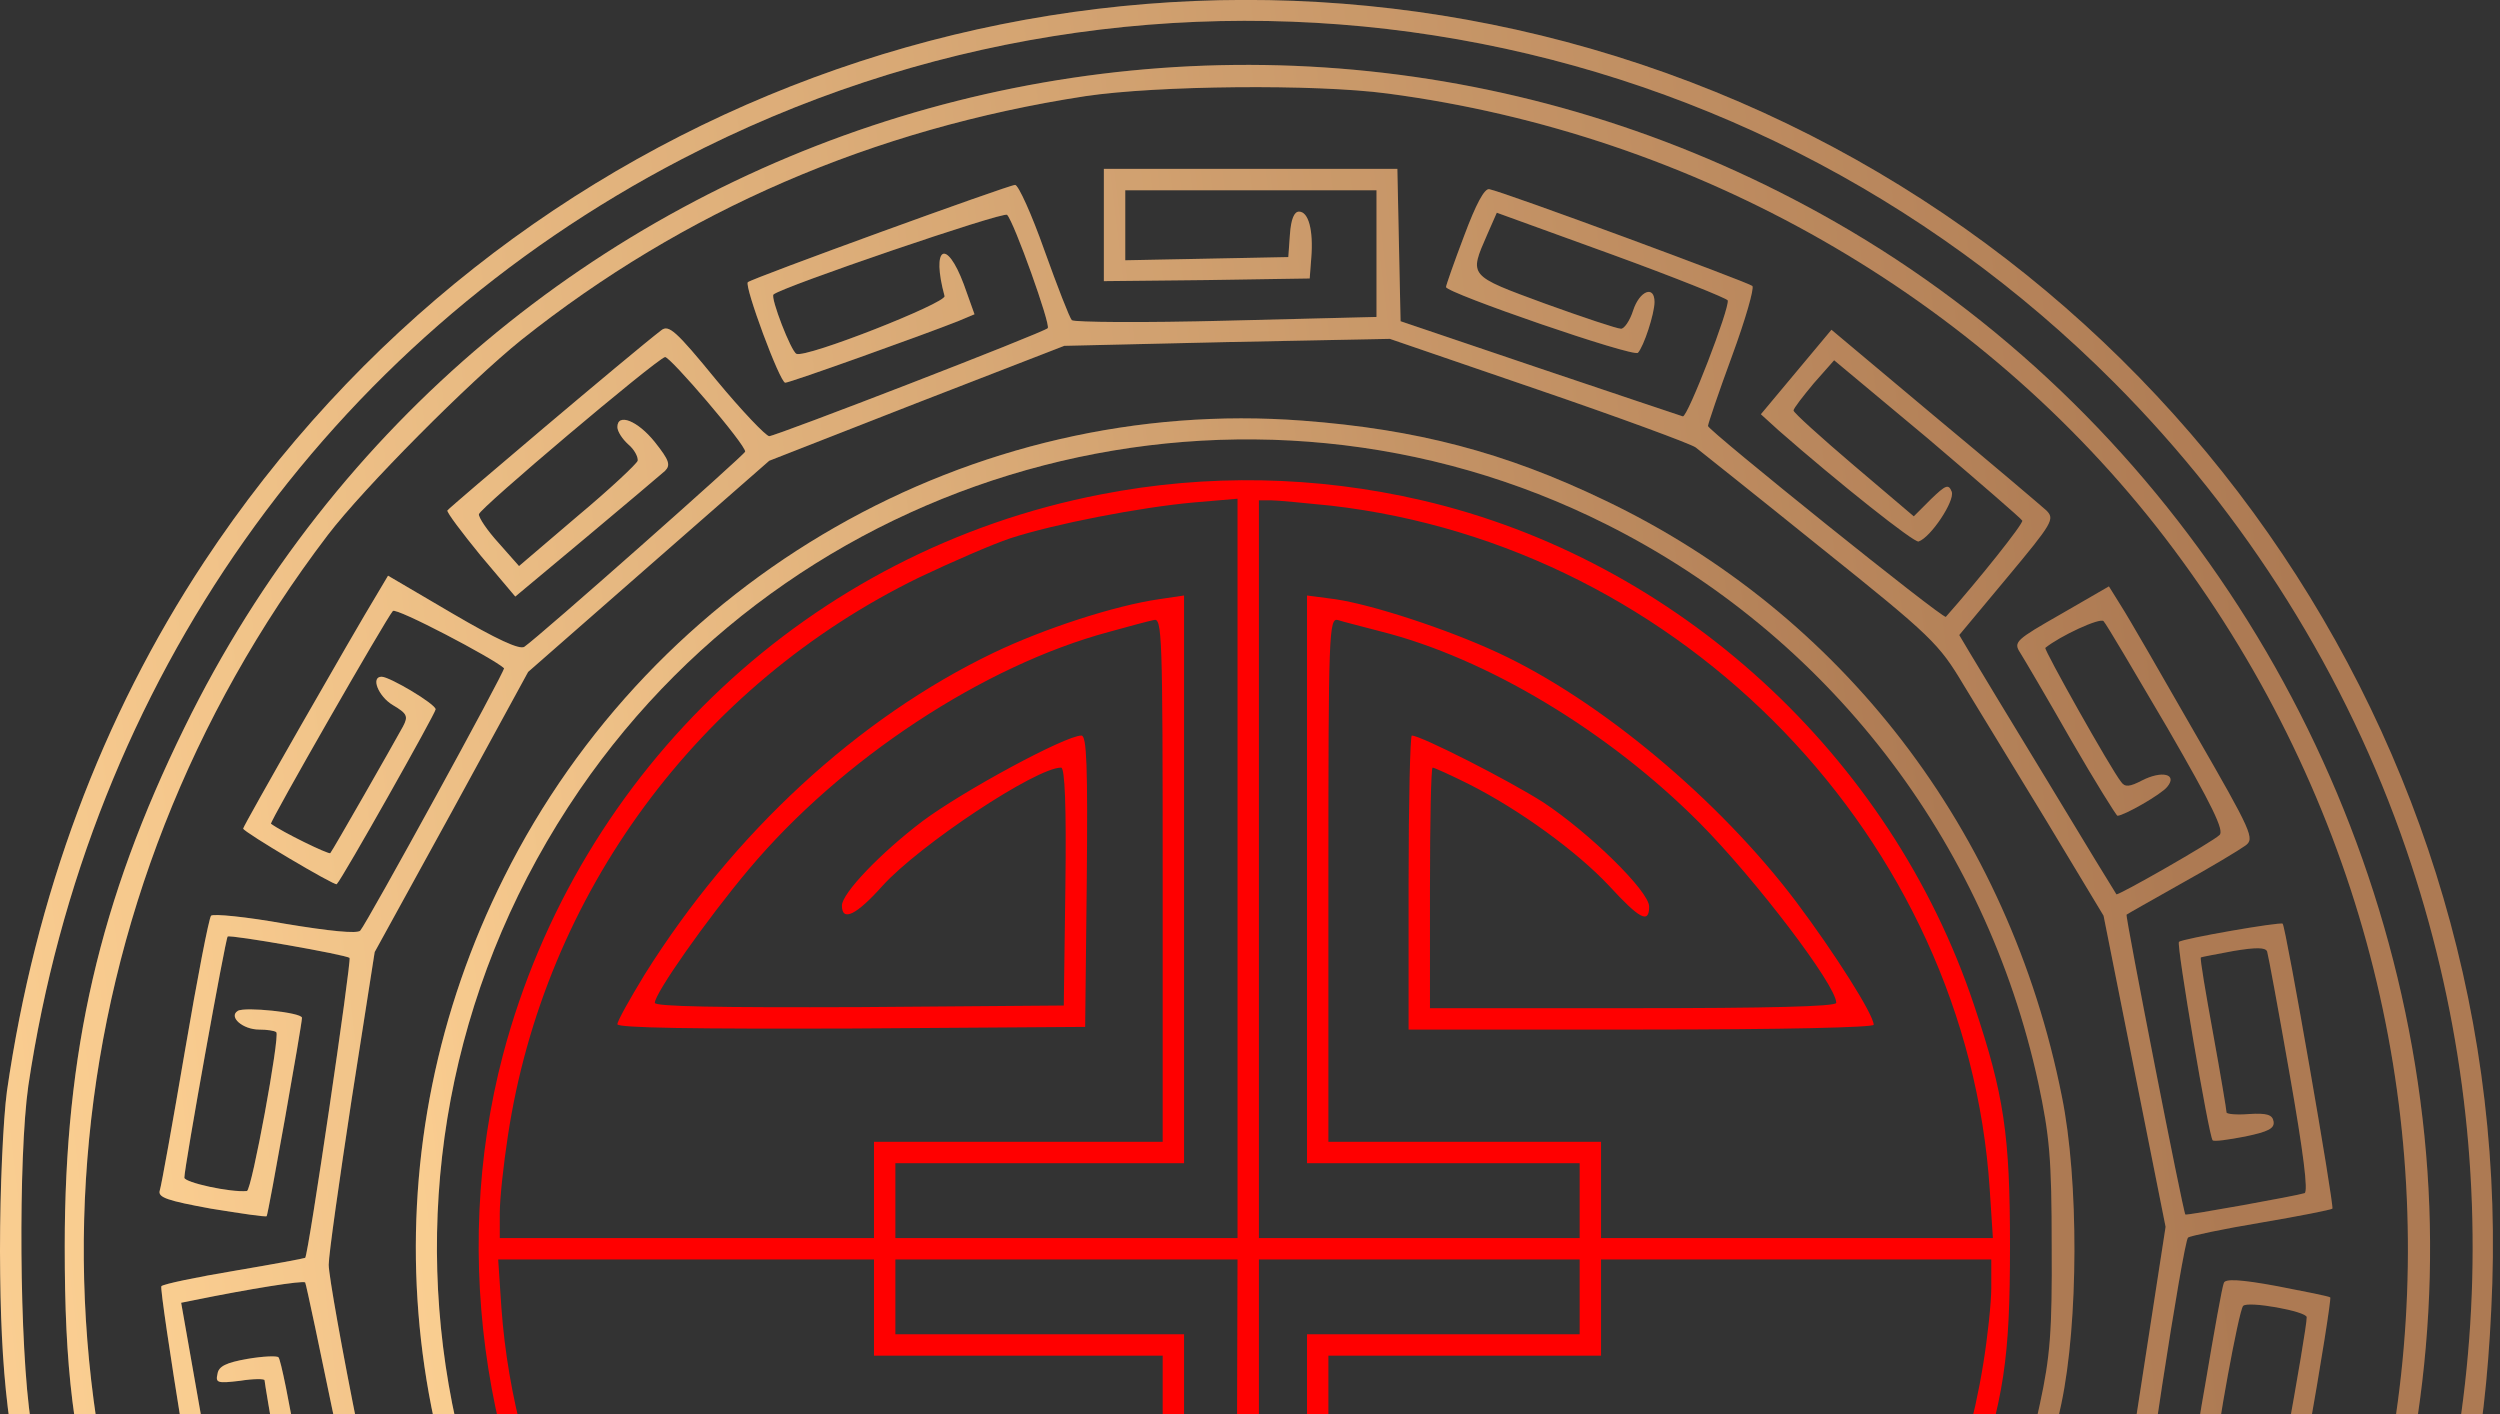
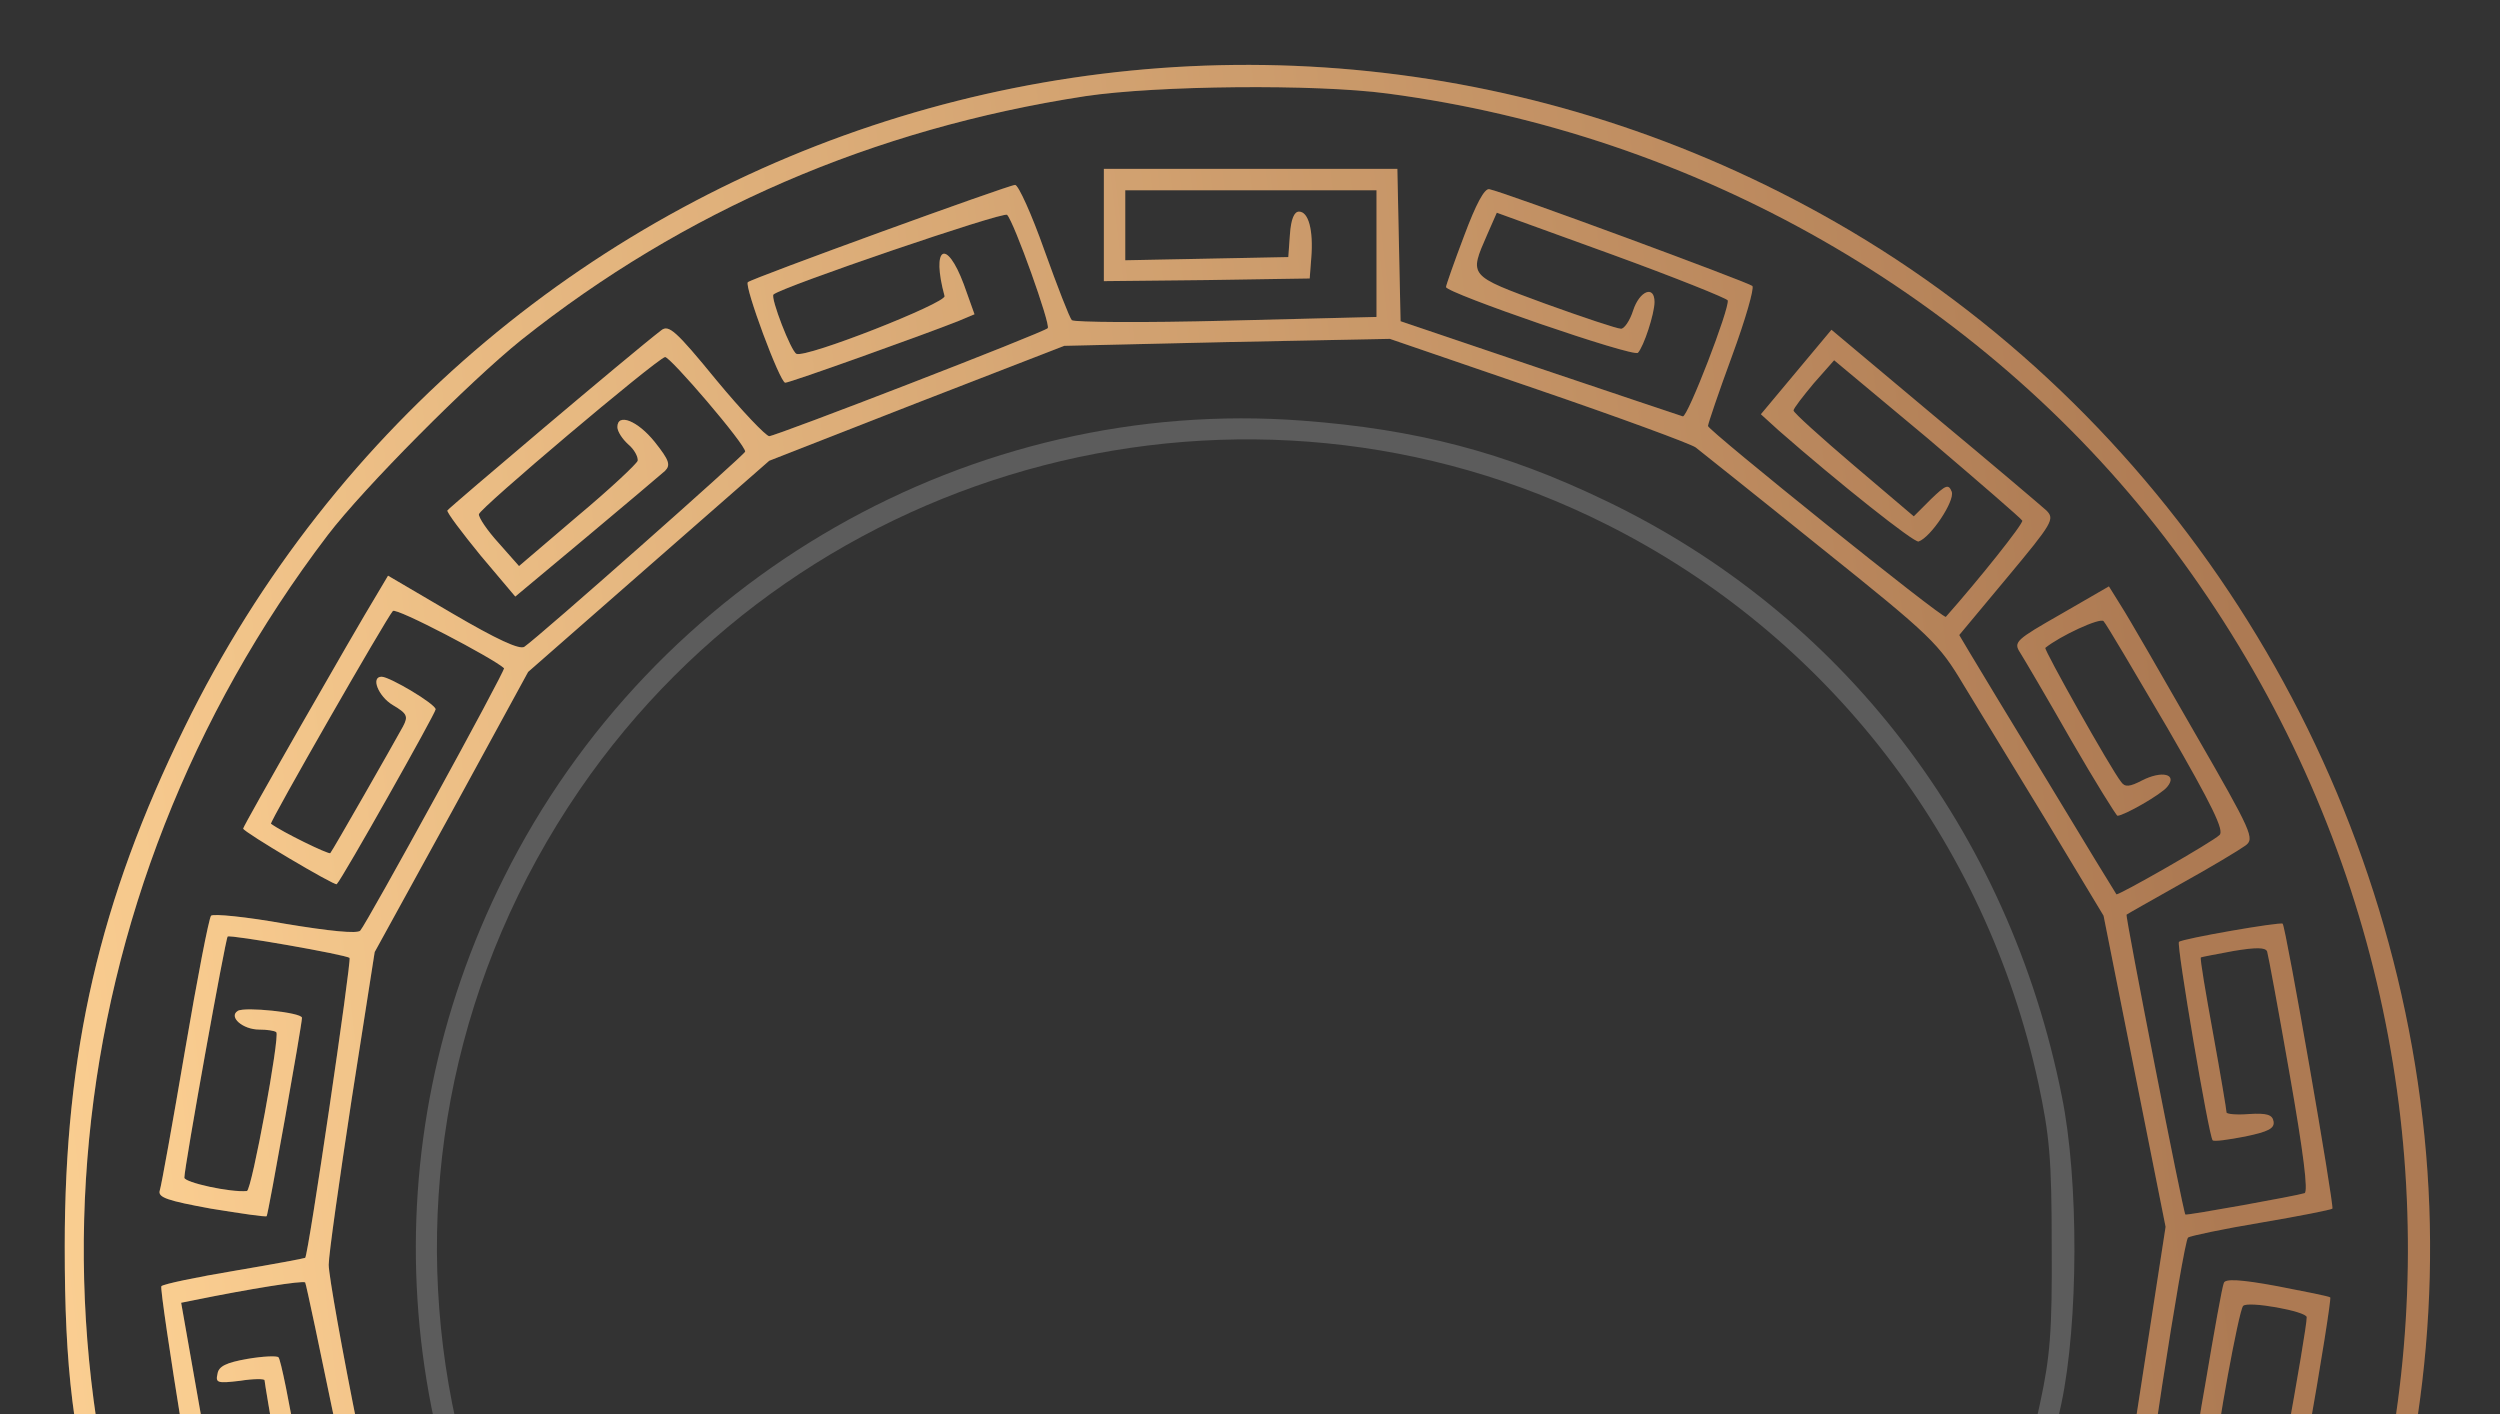
<svg xmlns="http://www.w3.org/2000/svg" width="274" height="155" viewBox="0 0 274 155" fill="none">
  <rect x="0" y="0" width="274" height="155" fill="#333333" stroke="none" />
-   <path d="M118.942 272.446C63.103 264.888 17.753 224.635 4.043 170.496C0.879 157.899 0.059 151.044 0 137.158C0 130.126 0.352 122.627 0.762 119.58C3.867 98.135 11.133 78.624 22.382 61.574C55.428 11.536 116.891 -11.197 174.311 5.326C234.309 22.61 275.148 78.566 273.156 140.673C272.628 156.317 270.695 166.922 265.89 181.101C249.074 230.319 205.658 265.65 153.628 272.505C145.132 273.618 127.145 273.56 118.942 272.446ZM159.663 269.282C186.147 264.536 210.755 251.998 229.856 233.307C241.868 221.588 250.129 210.28 257.277 195.749C272.98 163.758 275.324 126.904 263.722 93.096C257.219 74.113 246.203 56.476 231.731 41.946C190.189 0.228 126.852 -9.674 74.705 17.454C35.858 37.668 9.726 74.698 3.105 118.994C1.992 126.787 2.109 147.763 3.398 155.907C8.144 186.551 21.386 212.214 43.417 233.541C64.041 253.521 89.939 266.06 118.942 270.161C128.082 271.45 150.23 270.982 159.663 269.282Z" fill="url(#paint0_linear_2969_2334)" />
-   <path d="M118.942 272.446C63.103 264.888 17.753 224.635 4.043 170.496C0.879 157.899 0.059 151.044 0 137.158C0 130.126 0.352 122.627 0.762 119.58C3.867 98.135 11.133 78.624 22.382 61.574C55.428 11.536 116.891 -11.197 174.311 5.326C234.309 22.61 275.148 78.566 273.156 140.673C272.628 156.317 270.695 166.922 265.89 181.101C249.074 230.319 205.658 265.65 153.628 272.505C145.132 273.618 127.145 273.56 118.942 272.446ZM159.663 269.282C186.147 264.536 210.755 251.998 229.856 233.307C241.868 221.588 250.129 210.28 257.277 195.749C272.98 163.758 275.324 126.904 263.722 93.096C257.219 74.113 246.203 56.476 231.731 41.946C190.189 0.228 126.852 -9.674 74.705 17.454C35.858 37.668 9.726 74.698 3.105 118.994C1.992 126.787 2.109 147.763 3.398 155.907C8.144 186.551 21.386 212.214 43.417 233.541C64.041 253.521 89.939 266.06 118.942 270.161C128.082 271.45 150.23 270.982 159.663 269.282Z" fill="white" fill-opacity="0.2" />
  <path d="M120.293 265.475C106.349 263.483 92.286 259.323 80.627 253.698C46.175 237.175 20.746 206.355 11.195 169.677C7.973 157.373 7.094 150.049 7.094 136.572C7.094 115.304 10.902 98.722 20.218 79.738C53.147 12.416 135.996 -12.954 201.209 24.369C237.126 44.935 261.5 82.726 265.719 124.502C269.879 165.693 252.828 207.82 220.954 235.124C202.908 250.592 181.991 260.436 158.202 264.654C149.121 266.295 128.906 266.705 120.293 265.475ZM150.585 263.424C174.784 260.729 199.275 250.241 217.966 234.597C270.816 190.418 279.195 113.663 237.243 58.88C216.97 32.455 185.858 14.701 152.05 10.248C144.14 9.194 126.797 9.369 118.946 10.541C95.685 14.115 74.943 23.08 57.131 37.259C51.448 41.829 39.905 53.43 35.921 58.645C5.746 98.312 0.707 150.4 22.855 193.993C42.132 231.902 77.931 257.33 120.293 263.131C127.207 264.069 143.379 264.244 150.585 263.424Z" fill="url(#paint1_linear_2969_2334)" />
  <path d="M120.293 265.475C106.349 263.483 92.286 259.323 80.627 253.698C46.175 237.175 20.746 206.355 11.195 169.677C7.973 157.373 7.094 150.049 7.094 136.572C7.094 115.304 10.902 98.722 20.218 79.738C53.147 12.416 135.996 -12.954 201.209 24.369C237.126 44.935 261.5 82.726 265.719 124.502C269.879 165.693 252.828 207.82 220.954 235.124C202.908 250.592 181.991 260.436 158.202 264.654C149.121 266.295 128.906 266.705 120.293 265.475ZM150.585 263.424C174.784 260.729 199.275 250.241 217.966 234.597C270.816 190.418 279.195 113.663 237.243 58.88C216.97 32.455 185.858 14.701 152.05 10.248C144.14 9.194 126.797 9.369 118.946 10.541C95.685 14.115 74.943 23.08 57.131 37.259C51.448 41.829 39.905 53.43 35.921 58.645C5.746 98.312 0.707 150.4 22.855 193.993C42.132 231.902 77.931 257.33 120.293 263.131C127.207 264.069 143.379 264.244 150.585 263.424Z" fill="white" fill-opacity="0.2" />
  <path d="M119.812 246.782V238.404L104.168 233.013C95.555 230.084 88.348 227.857 88.173 228.091C87.587 228.736 83.309 240.63 83.603 240.806C84.657 241.685 108.914 249.946 109.266 249.536C109.91 248.833 111.844 243.501 111.551 243.267C111.316 243.032 95.262 237.056 94.911 237.056C94.794 237.056 94.559 237.818 94.325 238.755C93.856 241.04 92.45 242.271 91.923 240.864C91.571 239.986 92.45 236.294 93.387 234.771C93.68 234.361 97.02 235.298 103.758 237.701C109.207 239.693 113.836 241.509 114.129 241.743C114.656 242.212 110.965 252.876 110.262 252.876C109.735 252.876 81.025 242.388 80.731 242.095C80.614 241.978 81.728 238.579 83.192 234.595C84.657 230.552 85.829 227.037 85.829 226.744C85.77 226.158 61.748 206.764 60.459 206.237C60.048 206.119 57.881 208.112 55.42 211.041C51.26 215.963 51.143 216.139 52.197 217.193C54.892 219.83 71.533 233.54 72.06 233.482C72.704 233.482 76.454 229.029 76.454 228.326C76.454 227.798 63.798 217.135 63.212 217.135C63.037 217.135 62.334 217.779 61.689 218.6C61.045 219.42 60.166 220.064 59.697 220.064C58.291 220.064 58.818 218.131 60.927 215.787L62.919 213.502L71.415 220.65C76.103 224.576 79.97 227.916 79.97 228.091C79.97 228.384 72.88 236.704 72.411 236.88C72.118 236.997 66.728 232.603 49.326 217.955L47.627 216.549L52.256 211.1C54.775 208.17 57.178 205.241 57.588 204.713C58.232 203.893 57.178 201.842 49.795 189.655C45.049 181.862 41.065 175.534 40.889 175.534C40.186 175.534 29.053 182.214 29.229 182.507C29.288 182.683 32.334 188.073 36.026 194.401L42.588 205.944L44.756 204.83C49.561 202.37 49.561 202.955 44.815 194.811C42.471 190.827 40.479 187.429 40.303 187.253C40.186 187.136 39.248 187.429 38.311 188.015C36.026 189.304 35.44 189.245 35.44 187.956C35.44 187.253 36.495 186.315 38.311 185.319L41.123 183.737L46.514 193.053C49.443 198.151 51.846 202.604 51.846 202.897C51.846 203.483 42.94 208.932 42.061 208.932C41.592 208.932 26.475 183.034 26.241 181.804C26.124 181.394 29.229 179.284 33.096 177.116C36.963 174.89 40.127 173.015 40.127 172.956C40.127 172.253 33.624 140.731 33.448 140.555C33.213 140.321 27.354 141.258 21.319 142.489L19.855 142.782L22.198 156.082C23.429 163.406 24.542 169.441 24.6 169.558C24.835 169.851 30.577 168.972 31.28 168.503C31.807 168.21 31.631 166.043 30.46 159.89C29.639 155.32 28.995 151.453 28.995 151.277C28.995 151.102 27.764 151.102 26.3 151.336C23.839 151.629 23.604 151.57 23.839 150.574C23.956 149.754 24.776 149.344 27.12 148.934C28.819 148.641 30.342 148.582 30.518 148.758C30.753 148.934 31.749 153.855 32.745 159.715C34.62 170.261 34.62 170.32 33.448 170.554C30.928 171.081 22.843 172.488 22.784 172.429C22.315 171.726 17.394 141.258 17.687 140.965C17.921 140.731 21.554 139.969 25.772 139.266C29.932 138.563 33.389 137.918 33.448 137.86C33.799 137.567 38.545 105.224 38.311 104.99C37.959 104.638 25.245 102.412 24.952 102.646C24.718 102.822 20.206 127.899 20.206 129.071C20.206 129.598 25.245 130.712 27.061 130.536C27.589 130.477 30.694 113.544 30.284 113.134C30.108 112.958 29.229 112.841 28.409 112.841C26.593 112.841 25.011 111.435 26.065 110.79C26.827 110.322 33.096 110.966 33.096 111.552C33.096 112.314 29.405 133.055 29.229 133.29C29.112 133.407 26.417 132.997 23.136 132.469C18.331 131.591 17.276 131.239 17.511 130.477C17.687 129.95 18.917 123.095 20.265 115.185C21.612 107.275 22.901 100.595 23.136 100.361C23.37 100.127 27.003 100.478 31.221 101.24C36.143 102.06 39.131 102.353 39.483 102.002C40.186 101.24 55.42 73.467 55.244 73.233C54.014 72.12 43.408 66.553 43.057 66.964C42.354 67.725 29.522 90.107 29.698 90.283C30.87 91.162 36.026 93.681 36.202 93.506C36.495 93.154 43.115 81.553 44.17 79.62C44.756 78.506 44.639 78.213 43.057 77.276C41.475 76.338 40.596 74.17 41.826 74.17C42.705 74.17 47.744 77.159 47.744 77.745C47.744 78.155 37.549 96.26 36.905 96.904C36.729 97.138 26.651 91.162 26.651 90.811C26.651 90.518 38.604 69.6 41.416 64.972L42.529 63.096L49.619 67.257C54.424 70.069 56.943 71.241 57.471 70.889C59.17 69.717 81.669 49.796 81.669 49.503C81.786 48.8 73.349 38.957 72.88 39.132C71.708 39.543 52.49 55.773 52.49 56.358C52.432 56.71 53.428 58.175 54.658 59.522L56.885 62.042L63.271 56.593C66.845 53.605 69.775 50.851 69.892 50.499C69.951 50.089 69.54 49.269 68.837 48.683C68.193 48.097 67.665 47.277 67.665 46.808C67.665 45.226 69.892 46.105 71.767 48.449C73.349 50.441 73.525 50.968 72.88 51.612C72.411 52.023 68.544 55.304 64.267 58.878L56.474 65.382L52.666 60.87C50.615 58.351 48.975 56.183 49.033 55.948C49.209 55.655 69.189 38.722 72.47 36.203C73.29 35.558 74.052 36.203 78.505 41.652C81.317 45.05 83.954 47.804 84.306 47.804C85.009 47.804 114.422 36.437 114.832 35.968C115.184 35.617 111.141 24.309 110.379 23.547C110.027 23.137 85.653 31.457 84.774 32.277C84.423 32.629 86.708 38.547 87.294 38.781C88.407 39.25 103.7 33.215 103.524 32.453C102.059 27.062 103.7 26.008 105.633 31.164L106.805 34.445L104.989 35.207C101.297 36.672 86.591 41.945 86.063 41.945C85.477 41.945 81.552 31.34 81.962 30.93C82.372 30.519 110.555 20.266 111.258 20.266C111.609 20.266 113.074 23.488 114.48 27.473C115.887 31.398 117.234 34.855 117.469 35.09C117.703 35.324 125.32 35.383 134.402 35.148L150.866 34.738V27.766V20.852H137.097H123.328V24.66V28.527L132.292 28.352L141.198 28.176L141.374 25.715C141.491 24.016 141.843 23.195 142.37 23.195C143.425 23.195 143.952 25.246 143.718 28.234L143.542 30.519L132.292 30.695L120.984 30.812V24.66V18.508H137.097H153.151L153.327 26.887L153.503 35.207L168.737 40.363C177.115 43.175 184.205 45.578 184.439 45.636C184.967 45.753 189.595 33.742 189.361 32.922C189.244 32.687 183.56 30.402 176.647 27.883L164.049 23.313L162.995 25.715C161.002 30.285 160.885 30.168 169.323 33.273C173.541 34.797 177.232 36.027 177.643 36.027C177.994 36.086 178.639 35.148 178.99 34.035C179.693 31.867 181.334 31.223 181.334 33.097C181.334 34.386 180.162 37.961 179.518 38.664C179.049 39.191 158.483 32.101 158.483 31.457C158.483 31.281 159.362 28.762 160.475 25.832C161.764 22.375 162.702 20.617 163.229 20.735C164.987 21.086 191.587 30.93 192.056 31.34C192.291 31.574 191.294 35.031 189.83 39.015C188.365 42.999 187.193 46.456 187.193 46.691C187.193 47.16 212.974 67.901 213.266 67.608C216.899 63.507 221.762 57.413 221.645 57.062C221.528 56.827 216.841 52.784 211.274 48.038L201.021 39.484L198.794 42.003C197.622 43.41 196.568 44.757 196.568 44.992C196.568 45.226 199.556 47.921 203.13 50.968L209.751 56.593L211.626 54.718C213.266 53.136 213.559 53.019 213.911 53.898C214.263 54.894 211.626 58.878 210.278 59.347C209.81 59.522 201.548 52.96 194.927 47.16L192.994 45.402L196.861 40.773L200.728 36.144L211.977 45.578C218.188 50.734 223.696 55.421 224.282 55.948C225.219 56.886 224.985 57.296 220.005 63.272L214.731 69.6L215.845 71.475C216.43 72.471 220.298 78.858 224.399 85.596C228.5 92.392 231.899 97.959 231.957 98.017C232.133 98.193 242.504 92.275 243.266 91.514C243.793 91.045 242.504 88.35 237.524 79.737C233.949 73.643 230.844 68.37 230.551 68.077C230.141 67.667 225.747 69.717 224.165 71.006C223.989 71.182 231.313 84.248 232.485 85.713C232.895 86.299 233.422 86.24 234.77 85.537C236.938 84.424 238.695 84.834 237.524 86.24C236.879 87.061 232.778 89.404 232.074 89.404C231.957 89.404 229.614 85.654 226.977 81.084C224.34 76.456 221.821 72.178 221.411 71.534C220.649 70.362 220.942 70.128 225.864 67.315L231.137 64.268L232.485 66.436C233.246 67.608 236.82 73.819 240.512 80.264C246.898 91.338 247.133 91.924 246.078 92.686C245.433 93.154 242.328 95.029 239.047 96.846C235.824 98.662 233.129 100.185 233.071 100.244C232.895 100.302 239.281 132.938 239.516 133.114C239.691 133.231 251.703 131.063 252.582 130.77C252.992 130.594 252.464 126.376 250.941 117.704C249.711 110.673 248.597 104.638 248.48 104.287C248.304 103.818 247.25 103.818 244.789 104.228C242.914 104.58 241.332 104.873 241.215 104.931C241.098 105.048 241.742 108.798 242.562 113.31C243.383 117.821 244.027 121.688 244.027 121.923C244.027 122.099 245.14 122.216 246.488 122.099C248.422 121.981 249.066 122.157 249.183 122.919C249.301 123.681 248.597 124.032 246.078 124.559C244.262 124.911 242.621 125.145 242.504 124.97C242.094 124.559 238.52 103.525 238.813 103.232C239.164 102.88 249.945 101.006 250.179 101.24C250.531 101.591 255.863 132.235 255.628 132.469C255.511 132.587 251.996 133.29 247.836 133.993C243.617 134.696 240.043 135.458 239.809 135.633C239.281 136.102 234.477 167.273 234.828 168.093C235.18 168.972 247.543 171.14 248.129 170.437C248.422 170.027 252.875 145.594 252.816 144.364C252.816 143.719 246.312 142.547 245.844 143.133C245.375 143.602 242.855 157.488 242.855 159.304C242.855 159.89 243.559 160.359 244.906 160.652C249.008 161.414 248.129 163.465 243.91 162.879C242.445 162.644 240.922 162.351 240.57 162.117C240.102 161.824 240.453 158.719 241.742 151.453C242.68 145.887 243.559 140.965 243.734 140.614C243.851 140.145 245.492 140.204 249.593 140.965C252.64 141.551 255.277 142.078 255.394 142.196C255.511 142.313 254.398 149.402 252.875 157.957C250.121 173.484 250.121 173.484 248.715 173.308C247.894 173.249 244.262 172.663 240.57 172.019C236.938 171.316 233.832 170.906 233.774 170.964C233.656 171.081 230.785 176.296 227.329 182.565C223.872 188.835 220.298 195.339 219.36 197.038L217.602 200.084L223.637 203.6C226.918 205.534 229.672 207.057 229.789 206.94C230.844 205.885 243.324 183.386 242.973 183.093C242.738 182.917 241.332 182.038 239.809 181.159L237.055 179.577L234.594 183.855C233.246 186.198 231.254 189.714 230.141 191.647C228.852 193.874 228.325 195.221 228.793 195.339C229.145 195.456 230.141 196.217 231.02 196.921C232.367 198.092 232.485 198.327 231.606 198.678C230.668 199.03 226.274 197.155 225.571 196.042C225.278 195.573 234.36 178.816 235.883 177.058C236.352 176.531 246.371 181.862 246.371 182.624C246.371 182.976 231.371 209.342 230.785 210.045C230.668 210.162 227.387 208.463 223.461 206.237C219.536 204.01 216.196 202.311 215.962 202.37C215.786 202.487 210.864 206.764 205.064 211.803C199.263 216.9 193.755 221.705 192.759 222.525L191.06 224.049L195.396 229.205C197.74 232.076 199.79 234.537 199.849 234.654C199.966 234.712 204.771 230.845 210.571 225.924L221.176 217.076L219.008 214.44C217.778 213.033 216.606 211.861 216.313 211.861C215.727 211.861 203.013 222.408 203.013 222.818C203.013 222.994 203.54 223.756 204.185 224.576C206.587 227.623 204.946 228.912 202.368 226.099C199.029 222.408 198.618 223.17 207.876 215.436C212.563 211.51 216.489 208.346 216.606 208.346C217.309 208.346 224.165 217.193 223.872 217.662C223.344 218.424 200.435 237.583 199.908 237.642C199.615 237.642 190.884 227.74 189.244 225.455C189.127 225.338 158.6 236.997 158.014 237.408C157.838 237.525 162.467 250.005 162.819 250.356C163.053 250.591 187.369 241.802 187.955 241.216C188.189 240.982 187.896 239.341 187.252 237.583C186.431 235.181 185.904 234.478 185.142 234.595C184.615 234.712 180.865 236.001 176.822 237.466C168.854 240.396 169.381 239.868 170.319 244.087C170.436 244.556 170.084 244.966 169.557 245.083C168.912 245.259 168.268 244.439 167.448 242.212C166.803 240.513 166.276 239.048 166.393 238.931C166.744 238.521 186.959 231.373 187.252 231.548C187.72 231.783 191.47 242.329 191.236 242.564C190.65 243.091 161.764 253.403 161.413 253.169C161.237 253.052 159.889 249.653 158.483 245.61L155.846 238.228H144.714C138.62 238.228 131.003 238.404 127.898 238.638L122.156 238.99V245.962V252.876H135.925H149.694V249.067V245.259H140.612H131.531V247.485C131.531 250.122 131.062 250.767 129.949 249.888C129.48 249.477 129.187 248.013 129.187 246.079V242.915H140.612H152.038V249.067V255.22H135.925H119.812V246.782ZM171.666 229.615C180.396 226.275 188.072 223.111 188.716 222.701C189.42 222.232 195.63 216.959 202.486 210.924L215.024 199.967L223.461 184.675L231.957 169.382L234.653 151.922L237.348 134.462L233.949 117.411L230.551 100.361L224.34 90.049C220.883 84.365 216.782 77.627 215.2 75.049C212.505 70.538 211.743 69.776 199.673 60.108C192.701 54.483 186.431 49.503 185.845 49.035C185.26 48.624 177.467 45.753 168.561 42.706L152.331 37.14L134.46 37.492L116.648 37.902L100.477 44.171L84.306 50.499L71.122 62.042L57.881 73.643L49.502 88.994L41.065 104.345L38.545 120.458C37.198 129.305 36.026 137.508 36.026 138.622C36.026 139.735 37.491 147.996 39.307 156.961L42.529 173.249L49.912 185.378C53.955 192.057 58.115 198.854 59.17 200.436C60.517 202.604 64.501 206.178 74.462 214.205L87.88 225.045L104.285 230.669L120.691 236.353L138.269 236.06L155.846 235.708L171.666 229.615Z" fill="url(#paint2_linear_2969_2334)" />
  <path d="M119.812 246.782V238.404L104.168 233.013C95.555 230.084 88.348 227.857 88.173 228.091C87.587 228.736 83.309 240.63 83.603 240.806C84.657 241.685 108.914 249.946 109.266 249.536C109.91 248.833 111.844 243.501 111.551 243.267C111.316 243.032 95.262 237.056 94.911 237.056C94.794 237.056 94.559 237.818 94.325 238.755C93.856 241.04 92.45 242.271 91.923 240.864C91.571 239.986 92.45 236.294 93.387 234.771C93.68 234.361 97.02 235.298 103.758 237.701C109.207 239.693 113.836 241.509 114.129 241.743C114.656 242.212 110.965 252.876 110.262 252.876C109.735 252.876 81.025 242.388 80.731 242.095C80.614 241.978 81.728 238.579 83.192 234.595C84.657 230.552 85.829 227.037 85.829 226.744C85.77 226.158 61.748 206.764 60.459 206.237C60.048 206.119 57.881 208.112 55.42 211.041C51.26 215.963 51.143 216.139 52.197 217.193C54.892 219.83 71.533 233.54 72.06 233.482C72.704 233.482 76.454 229.029 76.454 228.326C76.454 227.798 63.798 217.135 63.212 217.135C63.037 217.135 62.334 217.779 61.689 218.6C61.045 219.42 60.166 220.064 59.697 220.064C58.291 220.064 58.818 218.131 60.927 215.787L62.919 213.502L71.415 220.65C76.103 224.576 79.97 227.916 79.97 228.091C79.97 228.384 72.88 236.704 72.411 236.88C72.118 236.997 66.728 232.603 49.326 217.955L47.627 216.549L52.256 211.1C54.775 208.17 57.178 205.241 57.588 204.713C58.232 203.893 57.178 201.842 49.795 189.655C45.049 181.862 41.065 175.534 40.889 175.534C40.186 175.534 29.053 182.214 29.229 182.507C29.288 182.683 32.334 188.073 36.026 194.401L42.588 205.944L44.756 204.83C49.561 202.37 49.561 202.955 44.815 194.811C42.471 190.827 40.479 187.429 40.303 187.253C40.186 187.136 39.248 187.429 38.311 188.015C36.026 189.304 35.44 189.245 35.44 187.956C35.44 187.253 36.495 186.315 38.311 185.319L41.123 183.737L46.514 193.053C49.443 198.151 51.846 202.604 51.846 202.897C51.846 203.483 42.94 208.932 42.061 208.932C41.592 208.932 26.475 183.034 26.241 181.804C26.124 181.394 29.229 179.284 33.096 177.116C36.963 174.89 40.127 173.015 40.127 172.956C40.127 172.253 33.624 140.731 33.448 140.555C33.213 140.321 27.354 141.258 21.319 142.489L19.855 142.782L22.198 156.082C23.429 163.406 24.542 169.441 24.6 169.558C24.835 169.851 30.577 168.972 31.28 168.503C31.807 168.21 31.631 166.043 30.46 159.89C29.639 155.32 28.995 151.453 28.995 151.277C28.995 151.102 27.764 151.102 26.3 151.336C23.839 151.629 23.604 151.57 23.839 150.574C23.956 149.754 24.776 149.344 27.12 148.934C28.819 148.641 30.342 148.582 30.518 148.758C30.753 148.934 31.749 153.855 32.745 159.715C34.62 170.261 34.62 170.32 33.448 170.554C30.928 171.081 22.843 172.488 22.784 172.429C22.315 171.726 17.394 141.258 17.687 140.965C17.921 140.731 21.554 139.969 25.772 139.266C29.932 138.563 33.389 137.918 33.448 137.86C33.799 137.567 38.545 105.224 38.311 104.99C37.959 104.638 25.245 102.412 24.952 102.646C24.718 102.822 20.206 127.899 20.206 129.071C20.206 129.598 25.245 130.712 27.061 130.536C27.589 130.477 30.694 113.544 30.284 113.134C30.108 112.958 29.229 112.841 28.409 112.841C26.593 112.841 25.011 111.435 26.065 110.79C26.827 110.322 33.096 110.966 33.096 111.552C33.096 112.314 29.405 133.055 29.229 133.29C29.112 133.407 26.417 132.997 23.136 132.469C18.331 131.591 17.276 131.239 17.511 130.477C17.687 129.95 18.917 123.095 20.265 115.185C21.612 107.275 22.901 100.595 23.136 100.361C23.37 100.127 27.003 100.478 31.221 101.24C36.143 102.06 39.131 102.353 39.483 102.002C40.186 101.24 55.42 73.467 55.244 73.233C54.014 72.12 43.408 66.553 43.057 66.964C42.354 67.725 29.522 90.107 29.698 90.283C30.87 91.162 36.026 93.681 36.202 93.506C36.495 93.154 43.115 81.553 44.17 79.62C44.756 78.506 44.639 78.213 43.057 77.276C41.475 76.338 40.596 74.17 41.826 74.17C42.705 74.17 47.744 77.159 47.744 77.745C47.744 78.155 37.549 96.26 36.905 96.904C36.729 97.138 26.651 91.162 26.651 90.811C26.651 90.518 38.604 69.6 41.416 64.972L42.529 63.096L49.619 67.257C54.424 70.069 56.943 71.241 57.471 70.889C59.17 69.717 81.669 49.796 81.669 49.503C81.786 48.8 73.349 38.957 72.88 39.132C71.708 39.543 52.49 55.773 52.49 56.358C52.432 56.71 53.428 58.175 54.658 59.522L56.885 62.042L63.271 56.593C66.845 53.605 69.775 50.851 69.892 50.499C69.951 50.089 69.54 49.269 68.837 48.683C68.193 48.097 67.665 47.277 67.665 46.808C67.665 45.226 69.892 46.105 71.767 48.449C73.349 50.441 73.525 50.968 72.88 51.612C72.411 52.023 68.544 55.304 64.267 58.878L56.474 65.382L52.666 60.87C50.615 58.351 48.975 56.183 49.033 55.948C49.209 55.655 69.189 38.722 72.47 36.203C73.29 35.558 74.052 36.203 78.505 41.652C81.317 45.05 83.954 47.804 84.306 47.804C85.009 47.804 114.422 36.437 114.832 35.968C115.184 35.617 111.141 24.309 110.379 23.547C110.027 23.137 85.653 31.457 84.774 32.277C84.423 32.629 86.708 38.547 87.294 38.781C88.407 39.25 103.7 33.215 103.524 32.453C102.059 27.062 103.7 26.008 105.633 31.164L106.805 34.445L104.989 35.207C101.297 36.672 86.591 41.945 86.063 41.945C85.477 41.945 81.552 31.34 81.962 30.93C82.372 30.519 110.555 20.266 111.258 20.266C111.609 20.266 113.074 23.488 114.48 27.473C115.887 31.398 117.234 34.855 117.469 35.09C117.703 35.324 125.32 35.383 134.402 35.148L150.866 34.738V27.766V20.852H137.097H123.328V24.66V28.527L132.292 28.352L141.198 28.176L141.374 25.715C141.491 24.016 141.843 23.195 142.37 23.195C143.425 23.195 143.952 25.246 143.718 28.234L143.542 30.519L132.292 30.695L120.984 30.812V24.66V18.508H137.097H153.151L153.327 26.887L153.503 35.207L168.737 40.363C177.115 43.175 184.205 45.578 184.439 45.636C184.967 45.753 189.595 33.742 189.361 32.922C189.244 32.687 183.56 30.402 176.647 27.883L164.049 23.313L162.995 25.715C161.002 30.285 160.885 30.168 169.323 33.273C173.541 34.797 177.232 36.027 177.643 36.027C177.994 36.086 178.639 35.148 178.99 34.035C179.693 31.867 181.334 31.223 181.334 33.097C181.334 34.386 180.162 37.961 179.518 38.664C179.049 39.191 158.483 32.101 158.483 31.457C158.483 31.281 159.362 28.762 160.475 25.832C161.764 22.375 162.702 20.617 163.229 20.735C164.987 21.086 191.587 30.93 192.056 31.34C192.291 31.574 191.294 35.031 189.83 39.015C188.365 42.999 187.193 46.456 187.193 46.691C187.193 47.16 212.974 67.901 213.266 67.608C216.899 63.507 221.762 57.413 221.645 57.062C221.528 56.827 216.841 52.784 211.274 48.038L201.021 39.484L198.794 42.003C197.622 43.41 196.568 44.757 196.568 44.992C196.568 45.226 199.556 47.921 203.13 50.968L209.751 56.593L211.626 54.718C213.266 53.136 213.559 53.019 213.911 53.898C214.263 54.894 211.626 58.878 210.278 59.347C209.81 59.522 201.548 52.96 194.927 47.16L192.994 45.402L196.861 40.773L200.728 36.144L211.977 45.578C218.188 50.734 223.696 55.421 224.282 55.948C225.219 56.886 224.985 57.296 220.005 63.272L214.731 69.6L215.845 71.475C216.43 72.471 220.298 78.858 224.399 85.596C228.5 92.392 231.899 97.959 231.957 98.017C232.133 98.193 242.504 92.275 243.266 91.514C243.793 91.045 242.504 88.35 237.524 79.737C233.949 73.643 230.844 68.37 230.551 68.077C230.141 67.667 225.747 69.717 224.165 71.006C223.989 71.182 231.313 84.248 232.485 85.713C232.895 86.299 233.422 86.24 234.77 85.537C236.938 84.424 238.695 84.834 237.524 86.24C236.879 87.061 232.778 89.404 232.074 89.404C231.957 89.404 229.614 85.654 226.977 81.084C224.34 76.456 221.821 72.178 221.411 71.534C220.649 70.362 220.942 70.128 225.864 67.315L231.137 64.268L232.485 66.436C233.246 67.608 236.82 73.819 240.512 80.264C246.898 91.338 247.133 91.924 246.078 92.686C245.433 93.154 242.328 95.029 239.047 96.846C235.824 98.662 233.129 100.185 233.071 100.244C232.895 100.302 239.281 132.938 239.516 133.114C239.691 133.231 251.703 131.063 252.582 130.77C252.992 130.594 252.464 126.376 250.941 117.704C249.711 110.673 248.597 104.638 248.48 104.287C248.304 103.818 247.25 103.818 244.789 104.228C242.914 104.58 241.332 104.873 241.215 104.931C241.098 105.048 241.742 108.798 242.562 113.31C243.383 117.821 244.027 121.688 244.027 121.923C244.027 122.099 245.14 122.216 246.488 122.099C248.422 121.981 249.066 122.157 249.183 122.919C249.301 123.681 248.597 124.032 246.078 124.559C244.262 124.911 242.621 125.145 242.504 124.97C242.094 124.559 238.52 103.525 238.813 103.232C239.164 102.88 249.945 101.006 250.179 101.24C250.531 101.591 255.863 132.235 255.628 132.469C255.511 132.587 251.996 133.29 247.836 133.993C243.617 134.696 240.043 135.458 239.809 135.633C239.281 136.102 234.477 167.273 234.828 168.093C235.18 168.972 247.543 171.14 248.129 170.437C248.422 170.027 252.875 145.594 252.816 144.364C252.816 143.719 246.312 142.547 245.844 143.133C245.375 143.602 242.855 157.488 242.855 159.304C242.855 159.89 243.559 160.359 244.906 160.652C249.008 161.414 248.129 163.465 243.91 162.879C242.445 162.644 240.922 162.351 240.57 162.117C240.102 161.824 240.453 158.719 241.742 151.453C242.68 145.887 243.559 140.965 243.734 140.614C243.851 140.145 245.492 140.204 249.593 140.965C252.64 141.551 255.277 142.078 255.394 142.196C255.511 142.313 254.398 149.402 252.875 157.957C250.121 173.484 250.121 173.484 248.715 173.308C247.894 173.249 244.262 172.663 240.57 172.019C236.938 171.316 233.832 170.906 233.774 170.964C233.656 171.081 230.785 176.296 227.329 182.565C223.872 188.835 220.298 195.339 219.36 197.038L217.602 200.084L223.637 203.6C226.918 205.534 229.672 207.057 229.789 206.94C230.844 205.885 243.324 183.386 242.973 183.093C242.738 182.917 241.332 182.038 239.809 181.159L237.055 179.577L234.594 183.855C233.246 186.198 231.254 189.714 230.141 191.647C228.852 193.874 228.325 195.221 228.793 195.339C229.145 195.456 230.141 196.217 231.02 196.921C232.367 198.092 232.485 198.327 231.606 198.678C230.668 199.03 226.274 197.155 225.571 196.042C225.278 195.573 234.36 178.816 235.883 177.058C236.352 176.531 246.371 181.862 246.371 182.624C246.371 182.976 231.371 209.342 230.785 210.045C230.668 210.162 227.387 208.463 223.461 206.237C219.536 204.01 216.196 202.311 215.962 202.37C215.786 202.487 210.864 206.764 205.064 211.803C199.263 216.9 193.755 221.705 192.759 222.525L191.06 224.049L195.396 229.205C197.74 232.076 199.79 234.537 199.849 234.654C199.966 234.712 204.771 230.845 210.571 225.924L221.176 217.076L219.008 214.44C217.778 213.033 216.606 211.861 216.313 211.861C215.727 211.861 203.013 222.408 203.013 222.818C203.013 222.994 203.54 223.756 204.185 224.576C206.587 227.623 204.946 228.912 202.368 226.099C199.029 222.408 198.618 223.17 207.876 215.436C212.563 211.51 216.489 208.346 216.606 208.346C217.309 208.346 224.165 217.193 223.872 217.662C223.344 218.424 200.435 237.583 199.908 237.642C199.615 237.642 190.884 227.74 189.244 225.455C189.127 225.338 158.6 236.997 158.014 237.408C157.838 237.525 162.467 250.005 162.819 250.356C163.053 250.591 187.369 241.802 187.955 241.216C188.189 240.982 187.896 239.341 187.252 237.583C186.431 235.181 185.904 234.478 185.142 234.595C184.615 234.712 180.865 236.001 176.822 237.466C168.854 240.396 169.381 239.868 170.319 244.087C170.436 244.556 170.084 244.966 169.557 245.083C168.912 245.259 168.268 244.439 167.448 242.212C166.803 240.513 166.276 239.048 166.393 238.931C166.744 238.521 186.959 231.373 187.252 231.548C187.72 231.783 191.47 242.329 191.236 242.564C190.65 243.091 161.764 253.403 161.413 253.169C161.237 253.052 159.889 249.653 158.483 245.61L155.846 238.228H144.714C138.62 238.228 131.003 238.404 127.898 238.638L122.156 238.99V245.962V252.876H135.925H149.694V249.067V245.259H140.612H131.531V247.485C131.531 250.122 131.062 250.767 129.949 249.888C129.48 249.477 129.187 248.013 129.187 246.079V242.915H140.612H152.038V249.067V255.22H135.925H119.812V246.782ZM171.666 229.615C180.396 226.275 188.072 223.111 188.716 222.701C189.42 222.232 195.63 216.959 202.486 210.924L215.024 199.967L223.461 184.675L231.957 169.382L234.653 151.922L237.348 134.462L233.949 117.411L230.551 100.361L224.34 90.049C220.883 84.365 216.782 77.627 215.2 75.049C212.505 70.538 211.743 69.776 199.673 60.108C192.701 54.483 186.431 49.503 185.845 49.035C185.26 48.624 177.467 45.753 168.561 42.706L152.331 37.14L134.46 37.492L116.648 37.902L100.477 44.171L84.306 50.499L71.122 62.042L57.881 73.643L49.502 88.994L41.065 104.345L38.545 120.458C37.198 129.305 36.026 137.508 36.026 138.622C36.026 139.735 37.491 147.996 39.307 156.961L42.529 173.249L49.912 185.378C53.955 192.057 58.115 198.854 59.17 200.436C60.517 202.604 64.501 206.178 74.462 214.205L87.88 225.045L104.285 230.669L120.691 236.353L138.269 236.06L155.846 235.708L171.666 229.615Z" fill="white" fill-opacity="0.2" />
-   <path d="M124.794 227.034C110.79 225.159 97.021 219.827 84.952 211.683C77.51 206.644 66.027 194.985 61.047 187.544C42.708 159.83 40.54 125.496 55.246 96.142C71.651 63.272 106.513 43.351 142.781 46.105C155.202 47.042 164.928 49.562 175.885 54.835C201.899 67.256 220.18 91.044 225.98 120.164C227.855 129.363 227.797 145.007 225.922 153.854C222.055 172.017 214.438 186.723 202.192 199.438C188.541 213.617 173.717 221.819 154.441 225.979C147.937 227.386 131.473 227.971 124.794 227.034ZM154.265 223.636C171.725 219.886 186.783 211.742 199.204 199.262C211.801 186.606 219.77 171.724 223.578 153.854C224.691 148.698 224.926 145.944 224.867 136.569C224.867 126.961 224.633 124.5 223.402 118.699C217.602 92.04 200.259 69.6 176.061 57.471C136.746 37.726 88.409 50.265 63.507 86.591C36.263 126.375 45.52 179.927 84.541 208.519C95.498 216.546 109.15 222.171 123.094 224.456C130.477 225.628 146.941 225.218 154.265 223.636Z" fill="url(#paint3_linear_2969_2334)" />
  <path d="M124.794 227.034C110.79 225.159 97.021 219.827 84.952 211.683C77.51 206.644 66.027 194.985 61.047 187.544C42.708 159.83 40.54 125.496 55.246 96.142C71.651 63.272 106.513 43.351 142.781 46.105C155.202 47.042 164.928 49.562 175.885 54.835C201.899 67.256 220.18 91.044 225.98 120.164C227.855 129.363 227.797 145.007 225.922 153.854C222.055 172.017 214.438 186.723 202.192 199.438C188.541 213.617 173.717 221.819 154.441 225.979C147.937 227.386 131.473 227.971 124.794 227.034ZM154.265 223.636C171.725 219.886 186.783 211.742 199.204 199.262C211.801 186.606 219.77 171.724 223.578 153.854C224.691 148.698 224.926 145.944 224.867 136.569C224.867 126.961 224.633 124.5 223.402 118.699C217.602 92.04 200.259 69.6 176.061 57.471C136.746 37.726 88.409 50.265 63.507 86.591C36.263 126.375 45.52 179.927 84.541 208.519C95.498 216.546 109.15 222.171 123.094 224.456C130.477 225.628 146.941 225.218 154.265 223.636Z" fill="white" fill-opacity="0.2" />
-   <path d="M129.07 220.59C103.641 218.48 79.853 204.008 65.616 182.037C53.194 162.878 49.269 137.859 55.128 115.595C63.448 84.19 88.876 60.343 120.633 54.191C132.292 51.906 144.245 52.141 155.846 54.836C183.794 61.339 207.23 82.784 216.37 110.204C219.652 119.989 220.296 124.383 220.296 136.57C220.296 148.992 219.652 153.21 216.195 163.639C207.113 190.943 184.321 211.801 156.08 218.598C151.1 219.769 137.683 221.41 135.339 221.117C135.046 221.117 132.175 220.883 129.07 220.59ZM135.515 178.287L135.632 138.035H116.883H98.134V142.136V146.238H113.953H129.773V177.291V208.344L127.312 207.993C118.406 206.645 105.633 201.079 96.669 194.81C90.224 190.24 80.791 180.982 76.162 174.713C72.529 169.791 67.666 162.116 67.666 161.354C67.666 161.12 79.267 160.885 93.447 160.885H119.227V177.057V193.169L117.938 192.759C115.418 191.997 107.215 187.72 103.407 185.201C99.13 182.33 92.275 175.533 92.275 174.127C92.275 172.428 93.857 173.131 96.025 175.768C98.837 179.283 104.93 183.736 111.141 186.959C113.895 188.423 116.356 189.595 116.531 189.595C116.707 189.595 116.883 183.677 116.883 176.412V163.229H94.325C81.904 163.229 71.768 163.405 71.768 163.581C71.768 164.284 74.346 168.268 78.271 173.541C83.252 180.221 92.861 189.478 99.423 193.872C107.215 199.087 118.699 204.184 125.027 205.18L127.429 205.59V177.057V148.581H111.61H95.79V143.308V138.035H75.225H54.601L54.952 143.308C56.358 162.819 65.381 181.627 79.971 195.63C91.279 206.469 104.286 213.442 119.285 216.84C123.386 217.719 133.347 218.891 134.753 218.598C135.163 218.539 135.398 204.477 135.515 178.287ZM145.3 218.07C154.967 217.367 167.857 213.207 177.056 207.876C198.617 195.278 213.441 173.834 217.367 149.46C217.835 146.589 218.245 142.781 218.245 141.14V138.035H196.86H175.474V143.308V148.581H160.533H145.592V176.998C145.592 203.774 145.651 205.415 146.647 205.415C151.276 205.415 165.279 199.438 173.599 193.872C182.153 188.189 193.52 176.412 199.438 167.096C200.434 165.456 201.254 163.932 201.254 163.698C201.254 163.464 191.235 163.229 178.989 163.229H156.725V176.412V189.654L161.881 187.017C168.091 183.736 174.126 179.283 176.997 175.768C179.224 173.072 180.747 172.428 180.747 174.244C180.747 175.592 175.005 181.392 170.494 184.615C167.213 186.959 159.537 191.118 155.963 192.466L154.381 193.111V176.998V160.885H180.161H205.883L204.008 164.108C196.86 176.236 185.259 188.892 175.181 195.63C165.572 201.958 154.44 206.645 145.768 207.993L143.249 208.344V177.291V146.238H158.19H173.13V142.136V138.035H155.553H137.976V178.463V218.891L139.323 218.656C140.026 218.48 142.722 218.246 145.3 218.07ZM95.79 130.418V125.145H111.61H127.429V96.377C127.429 69.308 127.371 67.667 126.433 67.96C125.847 68.077 123.679 68.663 121.57 69.249C107.801 72.94 92.216 83.194 82.08 95.263C77.451 100.771 71.768 108.857 71.768 109.911C71.768 110.321 78.74 110.439 94.208 110.38L116.59 110.204L116.766 97.197C116.883 88.35 116.707 84.131 116.297 84.131C113.543 84.131 100.829 92.568 96.728 97.08C93.857 100.302 92.275 101.064 92.275 99.248C92.275 97.9 96.552 93.447 101.122 89.99C105.516 86.709 116.766 80.616 118.523 80.616C119.109 80.616 119.227 83.956 119.109 96.611L118.934 112.548L93.329 112.724C76.162 112.782 67.666 112.665 67.666 112.255C67.666 111.903 69.014 109.501 70.655 106.806C80.381 91.279 94.032 78.682 108.915 71.534C114.422 68.898 122.156 66.378 127.019 65.675L129.773 65.265V96.377V127.489H113.953H98.134V131.59V135.691H116.883H135.632V95.205V54.66L130.828 55.07C124.968 55.597 115.594 57.414 110.731 58.996C108.797 59.64 104.344 61.574 100.77 63.273C76.572 75.05 59.639 98.017 55.655 124.559C55.187 127.606 54.776 131.356 54.776 132.938V135.691H75.283H95.79V130.418ZM173.13 131.59V127.489H158.19H143.249V96.377V65.265L146.354 65.675C150.338 66.261 158.483 68.898 164.166 71.534C175.298 76.69 188.423 87.647 196.86 98.838C201.078 104.462 205.355 111.2 205.355 112.314C205.355 112.606 195.512 112.841 179.868 112.841H154.381V96.728C154.381 87.881 154.557 80.616 154.733 80.616C155.729 80.616 165.396 85.537 169.146 87.94C174.126 91.221 180.747 97.666 180.747 99.365C180.747 101.298 179.692 100.713 176.353 97.08C172.837 93.33 166.568 88.76 161.002 85.948C159.01 84.951 157.194 84.131 157.018 84.131C156.842 84.131 156.725 90.049 156.725 97.314V110.497H178.989C193.754 110.497 201.254 110.321 201.254 109.911C201.254 107.978 192.407 96.377 186.313 90.225C176.294 80.147 162.935 72.12 151.276 69.191C149.284 68.663 147.174 68.136 146.647 67.96C145.651 67.667 145.592 69.308 145.592 96.377V125.145H160.533H175.474V130.418V135.691H196.977H218.421L218.07 130.301C215.55 92.041 184.497 59.875 145.885 55.422C142.956 55.129 140.026 54.836 139.323 54.836H137.976V95.263V135.691H155.553H173.13V131.59Z" fill="#FF0000" />
  <defs>
    <linearGradient id="paint0_linear_2969_2334" x1="246.867" y1="25.717" x2="-10.675" y2="56.282" gradientUnits="userSpaceOnUse">
      <stop stop-color="#995928" />
      <stop offset="1" stop-color="#F9C175" />
    </linearGradient>
    <linearGradient id="paint1_linear_2969_2334" x1="241.327" y1="31.496" x2="-3.028" y2="60.525" gradientUnits="userSpaceOnUse">
      <stop stop-color="#995928" />
      <stop offset="1" stop-color="#F9C175" />
    </linearGradient>
    <linearGradient id="paint2_linear_2969_2334" x1="232.661" y1="40.787" x2="8.216" y2="67.595" gradientUnits="userSpaceOnUse">
      <stop stop-color="#995928" />
      <stop offset="1" stop-color="#F9C175" />
    </linearGradient>
    <linearGradient id="paint3_linear_2969_2334" x1="209.821" y1="62.947" x2="38.477" y2="83.305" gradientUnits="userSpaceOnUse">
      <stop stop-color="#995928" />
      <stop offset="1" stop-color="#F9C175" />
    </linearGradient>
  </defs>
</svg>